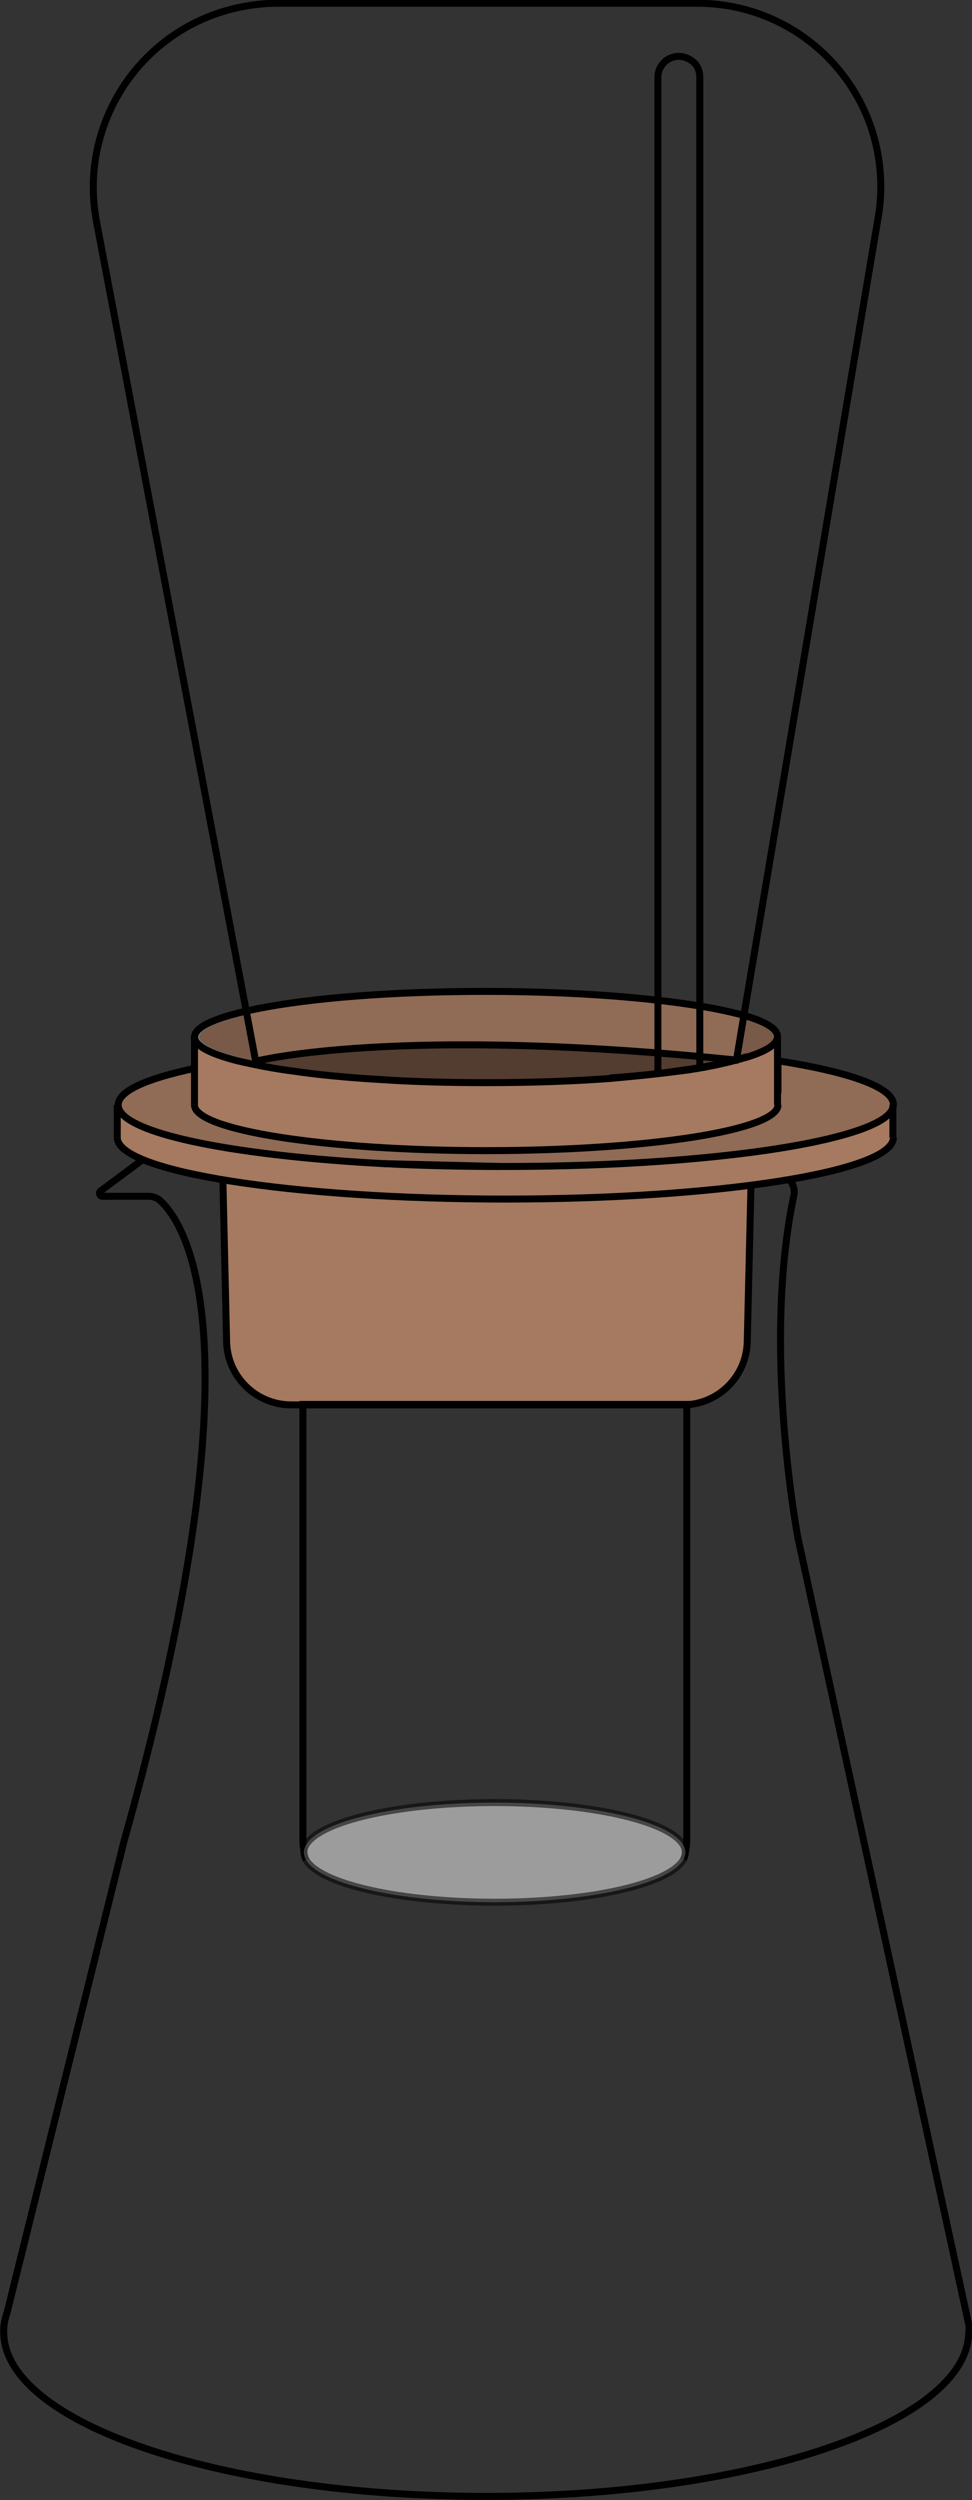
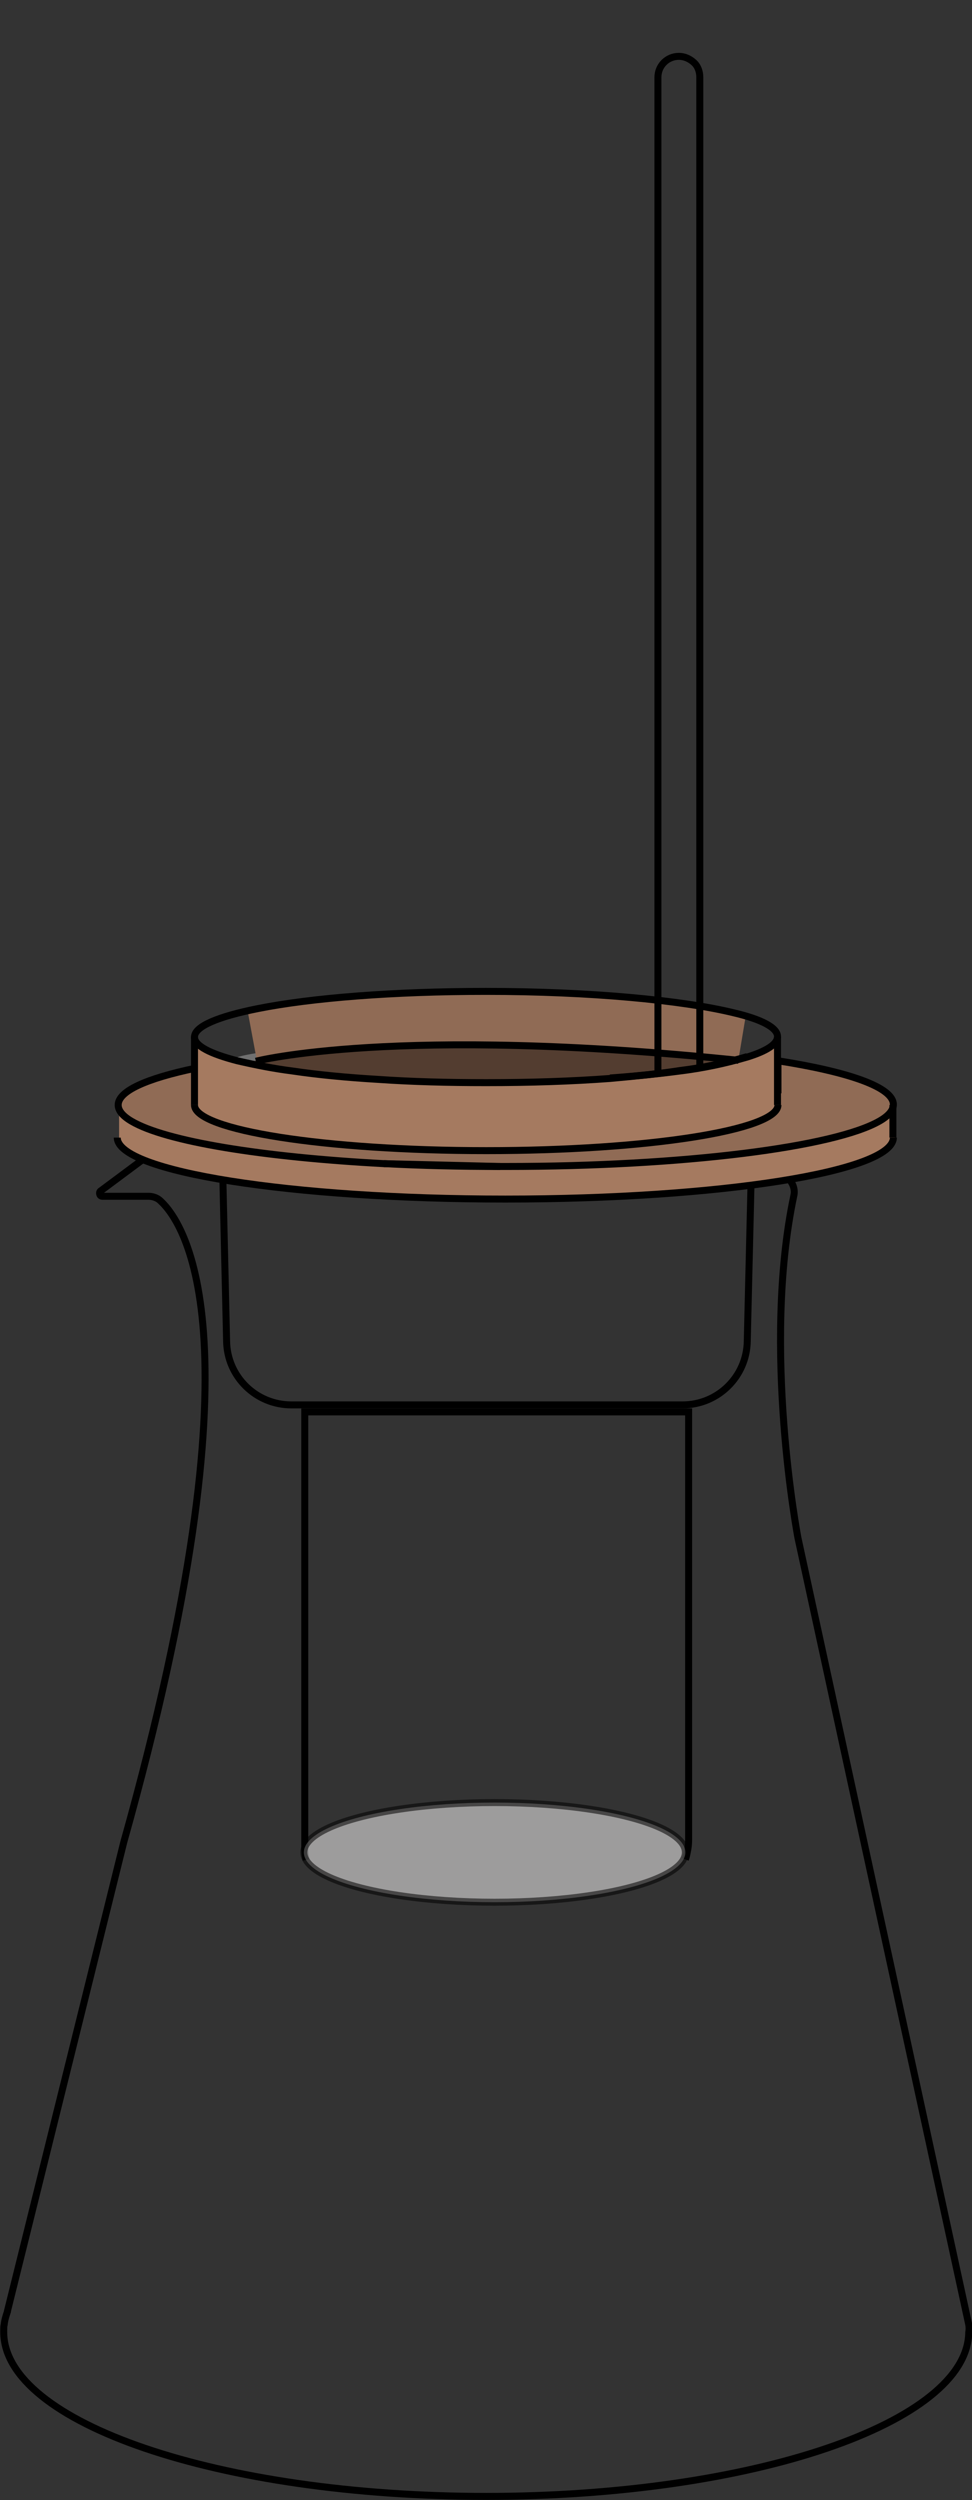
<svg xmlns="http://www.w3.org/2000/svg" version="1.1" id="Livello_1" x="0px" y="0px" viewBox="0 0 208.9 536.9" style="enable-background:new 0 0 208.9 536.9;" xml:space="preserve">
  <rect x="0" y="0" width="208.9" height="536.9" fill="#333333" stroke="none" />
  <style type="text/css">
	.st0{fill:#636365;stroke:#707070;stroke-width:1.5;}
	.st1{fill:#A57A60;}
	.st2{fill:#906B55;}
	.st3{fill:#795947;stroke:#707070;stroke-width:1.5;}
	.st4{fill:#795947;}
	.st5{fill:#533D30;}
	.st6{fill:none;stroke:#000000;stroke-width:1.5;stroke-miterlimit:10;}
	.st7{opacity:0.55;fill:#F4F2F2;stroke:#000000;stroke-width:1.5;stroke-miterlimit:10;enable-background:new    ;}
</style>
  <path class="st0" d="M157.3,228.6L157.3,228.6c0,2.2-24,4-53.7,4c-27,0-49.4-1.5-53.1-3.4c-0.2-0.2-0.4-0.4-0.5-0.6l0,0  c0-2.2,24-3.9,53.6-3.9S157.2,226.5,157.3,228.6z" />
-   <path class="st1" d="M161.7,253.5l-0.4,15.4l-0.4,18.8c0,7.7-6.2,13.9-13.9,14H63c-7.7-0.1-13.9-6.3-13.9-14l-0.4-18.8l-0.4-16.5  c15.2,2.6,36.8,4.2,60.7,4.2C126.6,256.6,144.2,255.6,161.7,253.5z" />
  <path class="st2" d="M192.3,237.3c0,1.2-1,2.4-2.9,3.5l0,0c-9.6,5.6-42,9.8-80.4,9.8h-1.3L83.1,250h-0.2c-26.4-1.4-47-4.8-54.3-9.1  c-1.9-1.1-2.9-2.3-2.9-3.5c0-3,6.2-5.7,16.6-7.9v7.9c0,5.4,28.1,9.9,62.7,9.9s62.7-4.4,62.7-9.9V228  C182.8,230.3,192.3,233.6,192.3,237.3z" />
-   <path class="st3" d="M55.4,228.7c-1.5-0.3-2.9-0.6-4.1-0.9c-5.8-1.5-9.2-3.2-9.2-5.1c0-2.1,4.1-4,11.1-5.6L55.4,228.7z" />
-   <path class="st4" d="M167.5,222.6c0,1.6-2.3,3.1-6.5,4.4c-0.7,0.2-1.5,0.4-2.3,0.7l1-6.2l0.6-3.4c3.5,1,5.9,2.2,6.8,3.4  C167.3,221.8,167.5,222.2,167.5,222.6z" />
  <path class="st2" d="M160.3,218l-1.6,9.6l-0.6,0.2l-0.8,0.2c-0.6,0.1-1.1,0.3-1.8,0.4s-1.2,0.2-1.8,0.4c-0.3,0.1-0.6,0.1-1,0.2  l-0.4,0.1l-0.8,0.1c-0.5,0.1-1,0.2-1.6,0.3s-1.2,0.2-1.8,0.3l-1.8,0.3l0,0c-4.5,0.6-9.5,1.1-15,1.6l0,0c-8.1,0.6-17.1,0.9-26.6,0.9  c-8.2,0-16-0.2-23.2-0.7c-6.8-0.4-13-1-18.4-1.8l0,0c-2.8-0.4-5.4-0.8-7.7-1.3L53.2,217c0.8-0.2,1.6-0.4,2.5-0.5  c11.5-2.3,29.2-3.7,49.1-3.7c22.5,0,42.2,1.9,53.3,4.7C158.8,217.6,159.6,217.8,160.3,218z" />
  <path class="st1" d="M189.4,240.8c-7.3,4.3-27.9,7.7-54.3,9.1h-0.2c-5.8,0.3-11.9,0.5-18.2,0.6h-0.1c-2.1,0-4.2,0-6.3,0.1h-2.7  c-2.1,0-4.2,0-6.3-0.1h-0.1c-6.3-0.1-12.4-0.3-18.2-0.6h-0.2c-26.4-1.4-47-4.8-54.3-9.1c-1.9-1.1-2.9-2.3-2.9-3.5v7  c0,1.7,2,3.3,5.6,4.7c3.9,1.6,9.8,3.1,17.2,4.3c13.3,2.2,31.5,3.8,51.8,4.1l0,0c2.9,0,5.8,0.1,8.8,0.1l0,0c3,0,5.9,0,8.8-0.1l0,0  c20.3-0.3,38.5-1.8,51.8-4.1c7.4-1.2,13.2-2.7,17.1-4.3c3.6-1.5,5.6-3.1,5.6-4.7v-7C192.3,238.5,191.3,239.7,189.4,240.8z" />
  <path class="st5" d="M161.1,228.6L161.1,228.6c0,2.2-24,4-53.7,4c-27,0-49.3-1.5-53.1-3.4c-0.2-0.2-0.4-0.4-0.5-0.6l0,0  c0-2.2,24-3.9,53.7-3.9S161,226.5,161.1,228.6z" />
  <path class="st1" d="M167.5,222.6v14.7c0,5.4-28.1,9.8-62.7,9.8s-62.7-4.4-62.7-9.8v-14.7c0,1.9,3.4,3.6,9.2,5.1  c1.3,0.3,2.7,0.6,4.1,0.9c2.3,0.5,4.9,0.9,7.7,1.3l0,0c5.4,0.8,11.6,1.4,18.4,1.8c7.2,0.4,15,0.7,23.2,0.7c9.5,0,18.5-0.3,26.6-0.9  l0,0c5.5-0.4,10.5-0.9,15-1.6l0,0l1.8-0.3c0.6-0.1,1.2-0.2,1.8-0.3l1.6-0.3l0.8-0.1l0.4-0.1c0.3-0.1,0.6-0.1,1-0.2  c0.6-0.1,1.2-0.2,1.8-0.4s1.2-0.3,1.8-0.4l0.8-0.2l0.6-0.2c0.8-0.2,1.6-0.4,2.3-0.7C165.1,225.6,167.5,224.2,167.5,222.6z" />
-   <path class="st6" d="M55.1,228.7L52.9,217L20.8,47.9c-4.2-21.4,9.6-42.1,31-46.4l0,0c2.5-0.5,5.1-0.8,7.7-0.8h90.4  c21.8,0,39.4,17.6,39.4,39.4c0,2.3-0.2,4.6-0.6,6.8l-28.8,171l-1.6,9.6" />
  <path class="st6" d="M169.6,253.3c0.9,0.9,1.3,2.3,1,3.5c-6.9,32.7,0.9,73.5,0.9,73.5l36.7,168.9c0.1,0.5,0.1,1.1,0,1.7l0,0l0,0  c-0.3,19.4-46.6,35.2-103.7,35.2c-57.3,0-103.7-15.8-103.7-35.3c0-0.1,0-0.3,0-0.4c0-0.4,0-0.8,0.1-1.2c0.1-1,0.4-1.9,0.7-2.8v-0.1  l25-100.7c30.3-107.9,13.1-132.9,7.9-137.7c-0.7-0.7-1.7-1-2.6-1H22c-0.4,0-0.6-0.3-0.6-0.7c0-0.2,0.1-0.4,0.3-0.5l8.6-6.4  c0.2-0.1,0.3-0.2,0.5-0.3" />
  <path class="st6" d="M107.5,250.5h-0.2l-24.6-0.6h-0.2" />
  <path class="st6" d="M167.1,222.6c0,1.6-2.3,3.1-6.5,4.4c-4.8,1.4-9.6,2.4-14.5,3l0,0c-4.5,0.6-9.5,1.1-15,1.6l0,0  c-8.1,0.6-17.1,0.9-26.6,0.9c-8.2,0-16-0.2-23.2-0.7c-6.8-0.4-13-1-18.4-1.8l0,0c-4-0.5-8-1.3-11.9-2.2c-5.8-1.5-9.2-3.2-9.2-5.1  c0-2.3,5.1-4.4,13.6-6.1c11.5-2.3,29.2-3.7,49-3.7c22.5,0,42.2,1.9,53.3,4.6C163.7,218.9,167.1,220.7,167.1,222.6z" />
  <path class="st6" d="M41.8,237.3c0,5.4,28.1,9.8,62.7,9.8s62.7-4.4,62.7-9.8" />
  <path class="st6" d="M146.1,230L146.1,230" />
  <path class="st6" d="M62.8,230L62.8,230" />
  <line class="st6" x1="41.8" y1="222.6" x2="41.8" y2="237.3" />
  <path class="st6" d="M167.1,237.3v-14.7" />
  <path class="st6" d="M167.2,234.8v-7c15.3,2.4,24.8,5.7,24.8,9.4c0,1.2-1,2.4-2.9,3.5l0,0c-9.6,5.6-42,9.8-80.4,9.8h-1.3  c-8.6,0-16.9-0.2-24.6-0.6h-0.2c-26.4-1.4-47-4.8-54.3-9.1c-1.9-1.1-2.9-2.3-2.9-3.5c0-3,6.1-5.7,16.6-7.9" />
  <path class="st6" d="M131.1,231.5c5.5-0.4,10.5-0.9,15-1.6l0,0c4.9-0.6,9.8-1.6,14.5-3" />
  <path class="st6" d="M131.1,231.5L131.1,231.5" />
  <line class="st6" x1="189" y1="240.8" x2="189" y2="240.8" />
  <path class="st6" d="M25.2,244.3c0,7.3,37.3,13.2,83.4,13.2s83.4-5.9,83.4-13.2" />
-   <line class="st6" x1="25.2" y1="237.3" x2="25.2" y2="244.3" />
  <line class="st6" x1="191.9" y1="237.3" x2="191.9" y2="244.3" />
  <path class="st6" d="M47.9,253.3l0.8,34.7c0.1,7.6,6.3,13.7,13.9,13.7h84.1c7.6,0,13.8-6.1,13.9-13.7l0.8-33.5" />
-   <path class="st6" d="M65.8,399.4L65.8,399.4c-0.2-0.5-0.3-1.1-0.4-1.6c-0.2-0.9-0.3-1.9-0.3-2.8v-93.4h82.5V395c0,1-0.1,1.9-0.3,2.8  l0,0c-0.1,0.5-0.2,1-0.4,1.5" />
+   <path class="st6" d="M65.8,399.4L65.8,399.4c-0.2-0.9-0.3-1.9-0.3-2.8v-93.4h82.5V395c0,1-0.1,1.9-0.3,2.8  l0,0c-0.1,0.5-0.2,1-0.4,1.5" />
  <ellipse class="st7" cx="106.3" cy="397.8" rx="41" ry="10.7" />
  <path class="st6" d="M55,227.9c0,0,29.9-7.8,103.7-0.2" />
  <path class="st6" d="M141.4,230.6v-214c0-2.5,2-4.5,4.5-4.5l0,0l0,0c1.2,0,2.3,0.5,3.2,1.3s1.3,2,1.3,3.2v212.8" />
</svg>